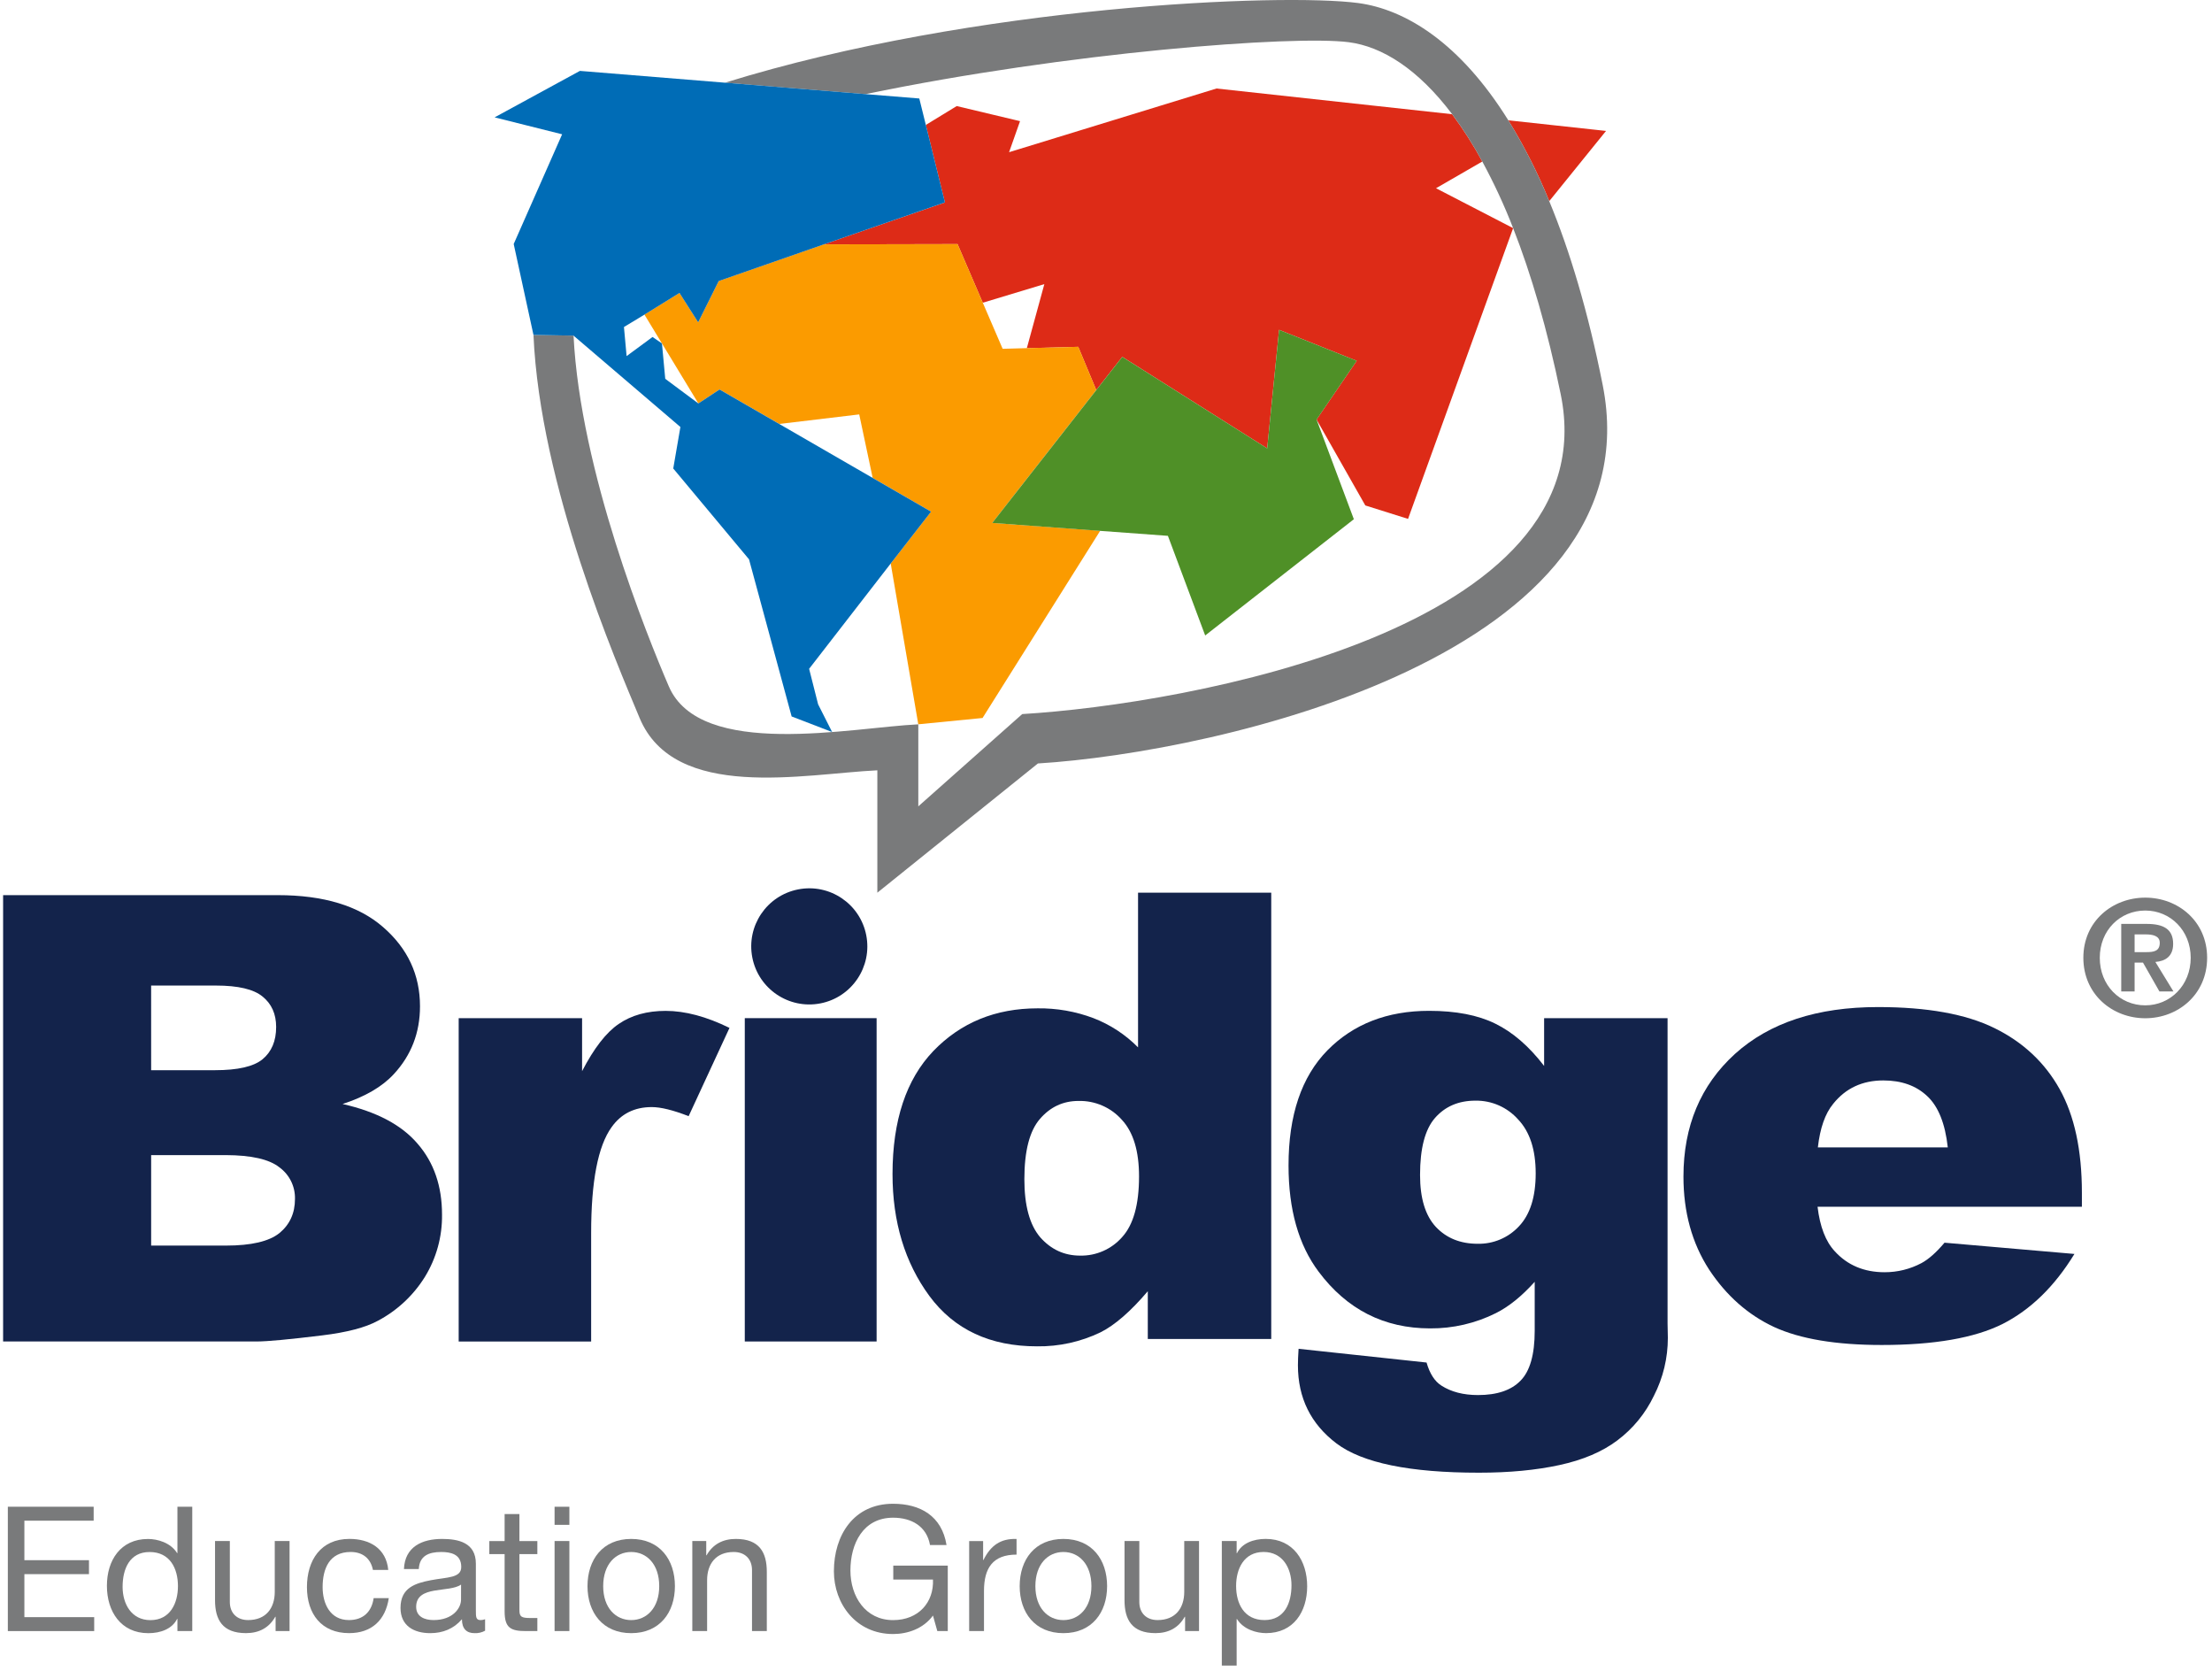
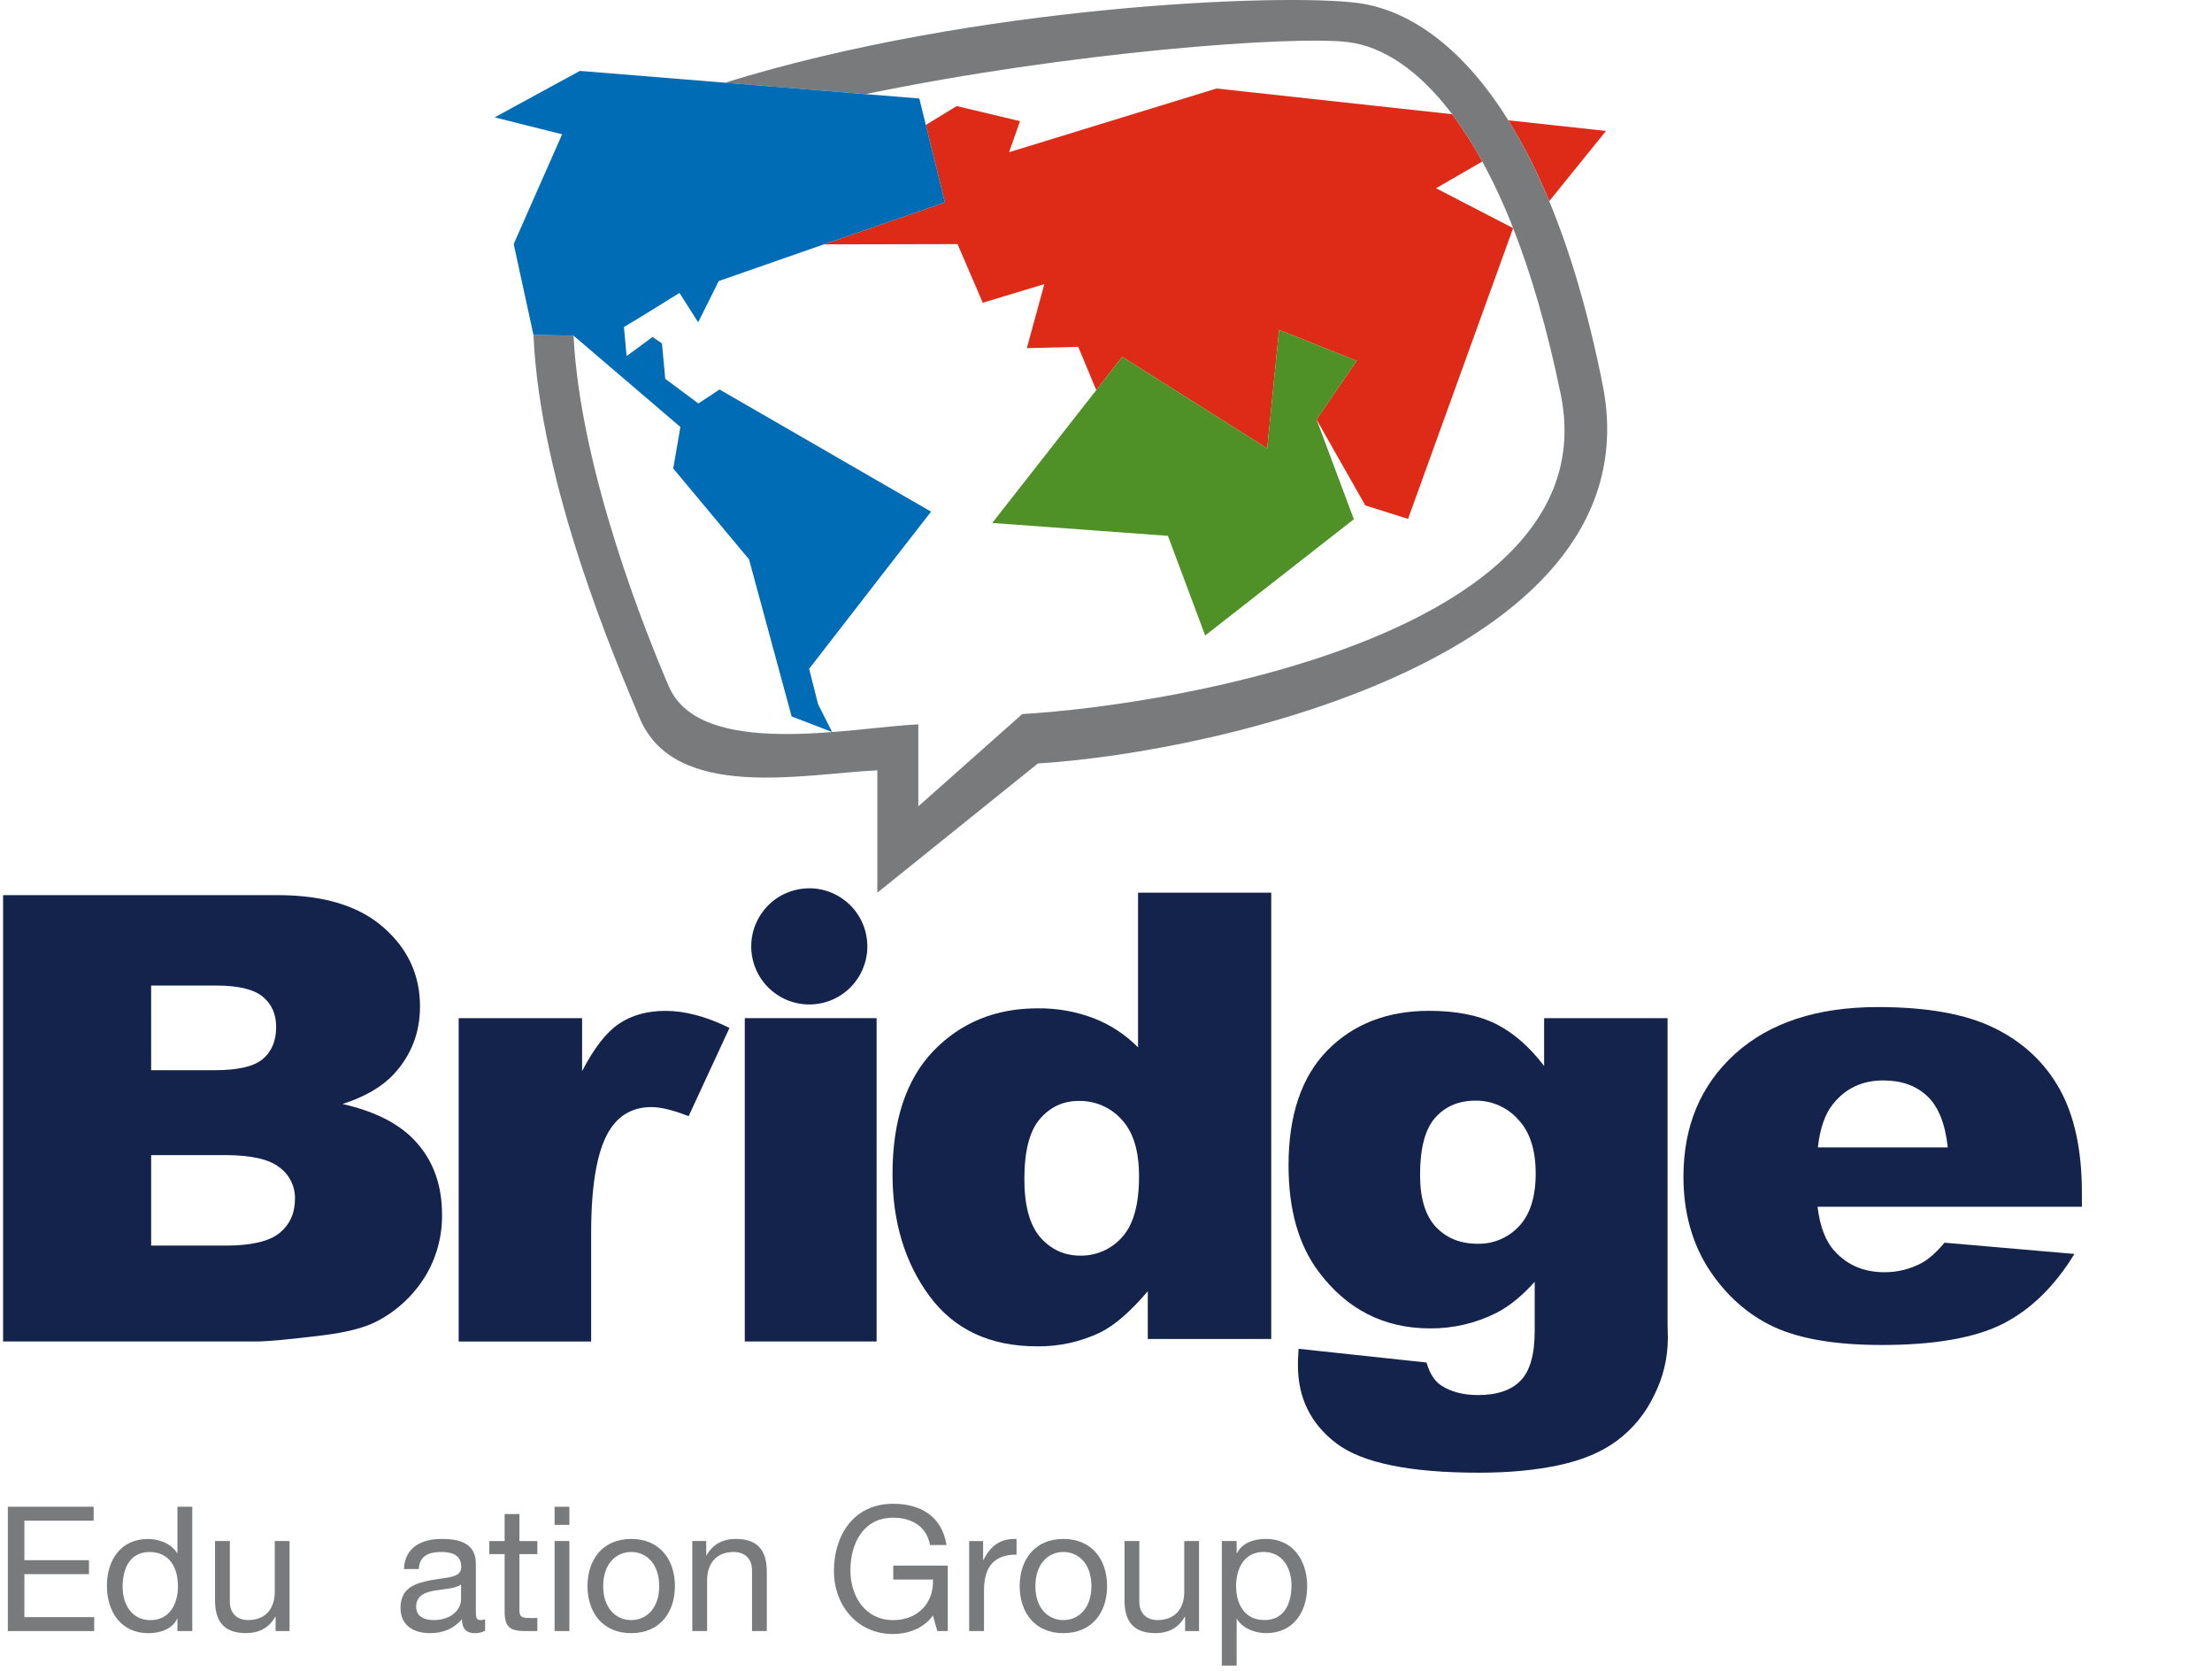
<svg xmlns="http://www.w3.org/2000/svg" width="94" height="71" viewBox="0 0 94 71" fill="none">
  <g id="Group 1">
    <g id="Grupo 21085">
      <g id="Grupo 19097">
        <g id="Grupo 19096">
          <path id="Trazado 23664" fill-rule="evenodd" clip-rule="evenodd" d="M31.97 40.678C31.709 39.34 32.581 38.045 33.919 37.784C35.257 37.523 36.552 38.396 36.812 39.733C37.073 41.071 36.2 42.367 34.864 42.627H34.862C33.525 42.886 32.23 42.014 31.97 40.678Z" fill="#13234B" />
          <path id="Trazado 23665" fill-rule="evenodd" clip-rule="evenodd" d="M88.471 50.672C88.471 48.861 88.154 47.391 87.522 46.262C86.888 45.132 85.966 44.27 84.753 43.675C83.543 43.079 81.891 42.782 79.799 42.783C77.22 42.783 75.196 43.447 73.727 44.774C72.268 46.102 71.539 47.839 71.539 49.986C71.539 51.494 71.901 52.81 72.627 53.932C73.361 55.044 74.282 55.858 75.393 56.376C76.504 56.885 78.027 57.139 79.963 57.139C82.194 57.139 83.906 56.842 85.099 56.247C86.291 55.642 87.31 54.651 88.154 53.271L82.634 52.793C82.284 53.207 81.96 53.495 81.656 53.659C81.173 53.916 80.634 54.049 80.088 54.048C79.215 54.048 78.508 53.75 77.968 53.156C77.581 52.741 77.339 52.112 77.238 51.267H88.471V50.672ZM77.251 48.744C77.344 47.926 77.559 47.31 77.9 46.896C78.431 46.231 79.142 45.9 80.032 45.9C80.803 45.9 81.423 46.12 81.89 46.559C82.367 46.998 82.661 47.728 82.772 48.744H77.251Z" fill="#13234B" />
          <path id="Trazado 23666" fill-rule="evenodd" clip-rule="evenodd" d="M70.864 56.227V43.254H65.618V45.284C64.977 44.448 64.284 43.849 63.54 43.486C62.805 43.124 61.869 42.943 60.731 42.943C58.951 42.943 57.51 43.504 56.408 44.623C55.308 45.746 54.756 47.376 54.757 49.514C54.757 51.386 55.184 52.891 56.037 54.027C57.239 55.631 58.817 56.433 60.772 56.434C61.742 56.441 62.7 56.219 63.567 55.786C64.117 55.511 64.668 55.067 65.218 54.455V56.538C65.218 57.545 65.016 58.253 64.613 58.658C64.218 59.063 63.616 59.266 62.809 59.266C62.186 59.266 61.668 59.131 61.254 58.865C60.969 58.684 60.758 58.357 60.622 57.884L55.184 57.301C55.164 57.594 55.156 57.826 55.156 58C55.156 59.387 55.702 60.494 56.795 61.322C57.895 62.151 59.914 62.566 62.85 62.564C64.136 62.564 65.273 62.456 66.264 62.241C67.266 62.025 68.087 61.676 68.729 61.193C69.393 60.695 69.927 60.043 70.285 59.293C70.675 58.532 70.877 57.69 70.876 56.836L70.864 56.227ZM64.545 52.101C64.094 52.584 63.458 52.853 62.796 52.839C62.062 52.839 61.471 52.602 61.021 52.126C60.571 51.643 60.345 50.906 60.346 49.914C60.346 48.786 60.557 47.979 60.98 47.495C61.41 47.004 61.984 46.758 62.7 46.759C63.394 46.748 64.057 47.042 64.517 47.561C65.013 48.086 65.26 48.848 65.26 49.849C65.26 50.849 65.022 51.6 64.545 52.101Z" fill="#13234B" />
          <path id="Trazado 23667" fill-rule="evenodd" clip-rule="evenodd" d="M19.492 43.255H24.736V45.506C25.241 44.532 25.759 43.863 26.292 43.501C26.833 43.13 27.498 42.945 28.287 42.945C29.114 42.945 30.017 43.186 31 43.668L29.264 47.418C28.605 47.161 28.082 47.032 27.695 47.032C26.962 47.032 26.393 47.317 25.99 47.885C25.411 48.687 25.121 50.188 25.121 52.387V56.991H19.492V43.255Z" fill="#13234B" />
          <path id="Trazado 23668" fill-rule="evenodd" clip-rule="evenodd" d="M17.752 48.596C17.073 47.794 16.009 47.23 14.558 46.901C15.512 46.592 16.238 46.169 16.733 45.634C17.476 44.833 17.848 43.871 17.848 42.75C17.848 41.413 17.325 40.292 16.279 39.385C15.242 38.48 13.75 38.028 11.804 38.028H0.132V56.99H10.896C11.355 56.99 12.286 56.903 13.691 56.731C14.746 56.603 15.535 56.396 16.058 56.11C16.876 55.677 17.565 55.035 18.054 54.249C18.544 53.452 18.797 52.533 18.784 51.597C18.784 50.391 18.44 49.39 17.752 48.596ZM6.422 41.869H9.176C10.12 41.869 10.781 42.025 11.157 42.336C11.542 42.646 11.735 43.078 11.735 43.628C11.735 44.224 11.542 44.681 11.157 45C10.781 45.31 10.107 45.465 9.134 45.465H6.423L6.422 41.869ZM11.873 52.386C11.433 52.739 10.675 52.916 9.602 52.916H6.423V49.072H9.588C10.681 49.075 11.442 49.248 11.874 49.592C12.302 49.904 12.549 50.407 12.535 50.936C12.535 51.54 12.314 52.023 11.874 52.386" fill="#13234B" />
          <path id="Trazado 23669" fill-rule="evenodd" clip-rule="evenodd" d="M48.362 37.924V44.495C47.826 43.951 47.177 43.527 46.463 43.252C45.708 42.967 44.904 42.827 44.095 42.837C42.306 42.837 40.829 43.441 39.663 44.65C38.508 45.857 37.93 47.599 37.928 49.874C37.928 51.91 38.452 53.639 39.498 55.061C40.553 56.485 42.076 57.196 44.068 57.196C45.001 57.209 45.925 57.006 46.766 56.601C47.372 56.299 48.042 55.717 48.776 54.855V56.885H54.022V37.924H48.362ZM47.689 52.552C47.239 53.067 46.584 53.356 45.9 53.342C45.229 53.342 44.665 53.083 44.206 52.565C43.756 52.039 43.531 51.217 43.531 50.094C43.531 48.897 43.752 48.043 44.193 47.534C44.633 47.025 45.179 46.771 45.831 46.771C46.534 46.754 47.208 47.046 47.675 47.573C48.162 48.099 48.404 48.901 48.404 49.978C48.404 51.168 48.166 52.026 47.689 52.552Z" fill="#13234B" />
          <path id="Trazado 23670" fill-rule="evenodd" clip-rule="evenodd" d="M65.836 8.545C65.353 7.353 64.771 6.205 64.096 5.111L68.249 5.562L65.836 8.545ZM61.709 4.852C62.184 5.49 62.613 6.162 62.991 6.862L61.024 7.997L64.301 9.692L59.836 22.044L58.02 21.473L55.947 17.823L57.653 15.328L54.355 14.012L53.85 19.049L47.691 15.16L46.586 16.571L45.82 14.734L43.636 14.791L44.38 12.07L41.763 12.861L40.691 10.37L35.006 10.382L40.154 8.6L39.343 5.308L40.656 4.506L43.347 5.147L42.881 6.466L51.696 3.76L61.709 4.852Z" fill="#DD2B17" />
-           <path id="Trazado 23671" fill-rule="evenodd" clip-rule="evenodd" d="M35.007 10.381L40.692 10.37L41.764 12.86L42.608 14.818L43.637 14.79L45.822 14.733L46.587 16.57L42.166 22.216L46.753 22.549L41.754 30.502L39.023 30.77L37.851 23.939L39.566 21.736L37.085 20.303L36.513 17.605L33.117 18.011L30.578 16.546L29.678 17.139L28.131 14.591L27.386 13.365L28.876 12.444L29.669 13.691L30.544 11.937L35.007 10.381Z" fill="#FB9B00" />
          <path id="Trazado 23672" fill-rule="evenodd" clip-rule="evenodd" d="M44.848 18.793L46.587 16.571L47.691 15.161L53.85 19.049L54.355 14.012L57.654 15.328L55.948 17.825L57.533 22.058L51.215 26.997L49.631 22.764L46.769 22.554L42.166 22.216L44.848 18.793Z" fill="#4F9027" />
          <path id="Trazado 23673" fill-rule="evenodd" clip-rule="evenodd" d="M22.67 14.228L24.373 14.258C24.657 20.012 27.505 27.028 28.421 29.157C29.76 32.272 36.211 30.902 39.024 30.772V34.256L43.44 30.336C50.36 29.922 68.373 26.747 66.323 16.748C65.754 13.977 65.065 11.638 64.302 9.693C63.926 8.723 63.488 7.778 62.991 6.863C62.613 6.162 62.185 5.491 61.711 4.853C60.267 2.938 58.738 1.976 57.315 1.793C54.994 1.492 45.405 2.212 36.783 3.999L30.808 3.513C41.456 0.212 54.515 -0.298 57.716 0.129C59.72 0.397 62.04 1.81 64.097 5.111C64.771 6.206 65.353 7.354 65.836 8.546C66.71 10.655 67.486 13.231 68.107 16.353C70.379 27.79 51.779 31.962 44.107 32.434L37.283 37.924V32.725C34.165 32.874 28.663 34.063 27.178 30.497C26.188 28.12 22.95 20.645 22.67 14.228Z" fill="#797A7B" />
          <path id="Trazado 23674" fill-rule="evenodd" clip-rule="evenodd" d="M22.67 14.228L24.372 14.258L28.914 18.14L28.61 19.903L31.83 23.762L33.641 30.437L35.362 31.099L34.766 29.921L34.384 28.413L37.851 23.94L39.566 21.737L37.084 20.304L33.117 18.013L30.577 16.547L29.677 17.14L28.27 16.093L28.13 14.591L27.73 14.316L26.628 15.128L26.515 13.893L27.385 13.367L28.875 12.445L29.669 13.693L30.543 11.939L35.006 10.383L40.155 8.599L39.344 5.309L39.066 4.184L36.783 3.999L30.808 3.513L24.643 3.012L21.019 4.986L23.888 5.705L21.83 10.366L22.67 14.228Z" fill="#006CB6" />
-           <path id="Trazado 23675" d="M91.164 38.134C92.554 38.134 93.793 39.134 93.793 40.688C93.793 42.25 92.554 43.258 91.164 43.258C89.772 43.258 88.533 42.25 88.533 40.688C88.533 39.134 89.772 38.134 91.164 38.134ZM91.164 42.71C92.225 42.71 93.095 41.861 93.095 40.69C93.095 39.524 92.225 38.682 91.164 38.682C90.088 38.682 89.231 39.524 89.231 40.69C89.231 41.861 90.088 42.71 91.164 42.71ZM90.143 39.25H91.225C91.945 39.25 92.349 39.476 92.349 40.099C92.349 40.627 92.02 40.832 91.594 40.866L92.362 42.12H91.766L91.068 40.895H90.711V42.12H90.143V39.25ZM90.711 40.449H91.218C91.54 40.449 91.78 40.401 91.78 40.051C91.78 39.744 91.451 39.696 91.191 39.696H90.711V40.449Z" fill="#797A7B" />
          <path id="Trazado 23676" d="M0.333 64.01H3.98V64.603H1.036V66.281H3.781V66.874H1.036V68.701H4.003V69.293H0.333V64.01Z" fill="#797A7B" />
          <path id="Trazado 23677" d="M8.17 69.293H7.54V68.776H7.526C7.319 69.198 6.83 69.382 6.304 69.382C5.129 69.382 4.543 68.45 4.543 67.37C4.543 66.29 5.121 65.38 6.29 65.38C6.682 65.38 7.244 65.528 7.526 65.979H7.54V64.011H8.17V69.293ZM6.393 68.828C7.236 68.828 7.562 68.102 7.562 67.385C7.562 66.63 7.222 65.934 6.357 65.934C5.498 65.934 5.21 66.667 5.21 67.413C5.21 68.132 5.58 68.828 6.393 68.828Z" fill="#797A7B" />
          <path id="Trazado 23678" d="M12.305 69.291H11.712V68.684H11.698C11.431 69.158 11.002 69.38 10.454 69.38C9.448 69.38 9.138 68.803 9.138 67.982V65.466H9.767V68.056C9.767 68.522 10.063 68.825 10.544 68.825C11.306 68.825 11.676 68.315 11.676 67.626V65.466H12.305V69.291Z" fill="#797A7B" />
-           <path id="Trazado 23679" d="M15.848 66.695C15.753 66.214 15.419 65.932 14.902 65.932C13.991 65.932 13.71 66.65 13.71 67.427C13.71 68.129 14.029 68.825 14.828 68.825C15.435 68.825 15.797 68.471 15.878 67.893H16.522C16.381 68.825 15.797 69.38 14.834 69.38C13.665 69.38 13.044 68.567 13.044 67.427C13.044 66.28 13.636 65.377 14.849 65.377C15.715 65.377 16.411 65.784 16.499 66.695H15.848Z" fill="#797A7B" />
          <path id="Trazado 23680" d="M20.614 69.277C20.477 69.353 20.32 69.389 20.163 69.381C19.837 69.381 19.63 69.203 19.63 68.789C19.284 69.195 18.816 69.381 18.284 69.381C17.589 69.381 17.02 69.07 17.02 68.308C17.02 67.442 17.663 67.257 18.314 67.131C19.01 66.999 19.601 67.042 19.601 66.569C19.601 66.022 19.149 65.933 18.75 65.933C18.217 65.933 17.826 66.096 17.797 66.658H17.166C17.204 65.711 17.937 65.378 18.787 65.378C19.475 65.378 20.222 65.533 20.222 66.429V68.397C20.222 68.693 20.222 68.826 20.423 68.826C20.488 68.825 20.553 68.814 20.614 68.79V69.277ZM19.593 67.317C19.35 67.494 18.876 67.501 18.454 67.575C18.04 67.649 17.685 67.797 17.685 68.263C17.685 68.677 18.039 68.825 18.424 68.825C19.253 68.825 19.592 68.308 19.592 67.96L19.593 67.317Z" fill="#797A7B" />
          <path id="Trazado 23681" d="M22.073 65.468H22.835V66.023H22.073V68.397C22.073 68.686 22.154 68.738 22.547 68.738H22.835V69.293H22.354C21.703 69.293 21.444 69.159 21.444 68.456V66.023H20.794V65.468H21.444V64.32H22.073V65.468Z" fill="#797A7B" />
          <path id="Trazado 23682" d="M24.196 64.78H23.567V64.011H24.196V64.78ZM23.567 65.467H24.196V69.292H23.567V65.467Z" fill="#797A7B" />
          <path id="Trazado 23683" d="M26.823 65.378C28.037 65.378 28.681 66.259 28.681 67.384C28.681 68.5 28.037 69.381 26.823 69.381C25.61 69.381 24.966 68.5 24.966 67.384C24.966 66.259 25.61 65.378 26.823 65.378ZM26.823 68.826C27.482 68.826 28.014 68.308 28.014 67.384C28.014 66.451 27.482 65.933 26.823 65.933C26.165 65.933 25.633 66.452 25.633 67.384C25.633 68.308 26.165 68.826 26.823 68.826Z" fill="#797A7B" />
          <path id="Trazado 23684" d="M29.42 65.467H30.012V66.073H30.026C30.294 65.601 30.722 65.378 31.27 65.378C32.276 65.378 32.586 65.956 32.586 66.778V69.292H31.957V66.702C31.957 66.236 31.661 65.933 31.18 65.933C30.418 65.933 30.049 66.444 30.049 67.132V69.292H29.42V65.467Z" fill="#797A7B" />
          <path id="Trazado 23685" d="M39.647 68.634C39.24 69.189 38.574 69.418 37.952 69.418C36.377 69.418 35.437 68.132 35.437 66.754C35.437 65.216 36.281 63.884 37.952 63.884C39.106 63.884 40.024 64.401 40.223 65.637H39.521C39.38 64.839 38.736 64.476 37.952 64.476C36.673 64.476 36.139 65.586 36.139 66.719C36.139 67.82 36.776 68.827 37.952 68.827C39.04 68.827 39.691 68.064 39.647 67.103H37.96V66.511H40.276V69.293H39.832L39.647 68.634Z" fill="#797A7B" />
          <path id="Trazado 23686" d="M41.185 65.468H41.778V66.274H41.792C42.096 65.66 42.517 65.356 43.199 65.379V66.044C42.185 66.044 41.815 66.621 41.815 67.59V69.292H41.185V65.468Z" fill="#797A7B" />
          <path id="Trazado 23687" d="M45.189 65.378C46.403 65.378 47.047 66.259 47.047 67.384C47.047 68.5 46.403 69.381 45.189 69.381C43.976 69.381 43.332 68.5 43.332 67.384C43.332 66.259 43.976 65.378 45.189 65.378ZM45.189 68.826C45.848 68.826 46.38 68.308 46.38 67.384C46.38 66.451 45.848 65.933 45.189 65.933C44.531 65.933 43.999 66.452 43.999 67.384C43.999 68.308 44.531 68.826 45.189 68.826Z" fill="#797A7B" />
          <path id="Trazado 23688" d="M50.953 69.291H50.361V68.684H50.346C50.081 69.158 49.651 69.38 49.103 69.38C48.098 69.38 47.787 68.803 47.787 67.982V65.466H48.416V68.056C48.416 68.522 48.712 68.825 49.193 68.825C49.954 68.825 50.325 68.315 50.325 67.626V65.466H50.953V69.291Z" fill="#797A7B" />
          <path id="Trazado 23689" d="M51.922 65.466H52.552V65.984H52.566C52.773 65.562 53.262 65.377 53.787 65.377C54.963 65.377 55.549 66.309 55.549 67.39C55.549 68.47 54.971 69.38 53.802 69.38C53.41 69.38 52.847 69.232 52.566 68.781H52.552V70.757H51.922V65.466ZM53.698 65.932C52.855 65.932 52.529 66.658 52.529 67.375C52.529 68.129 52.87 68.825 53.735 68.825C54.594 68.825 54.882 68.093 54.882 67.346C54.882 66.627 54.512 65.932 53.698 65.932Z" fill="#797A7B" />
        </g>
      </g>
      <rect id="RectÃ¡ngulo 3816" x="31.65" y="43.254" width="5.602" height="13.736" fill="#13234B" />
    </g>
  </g>
</svg>